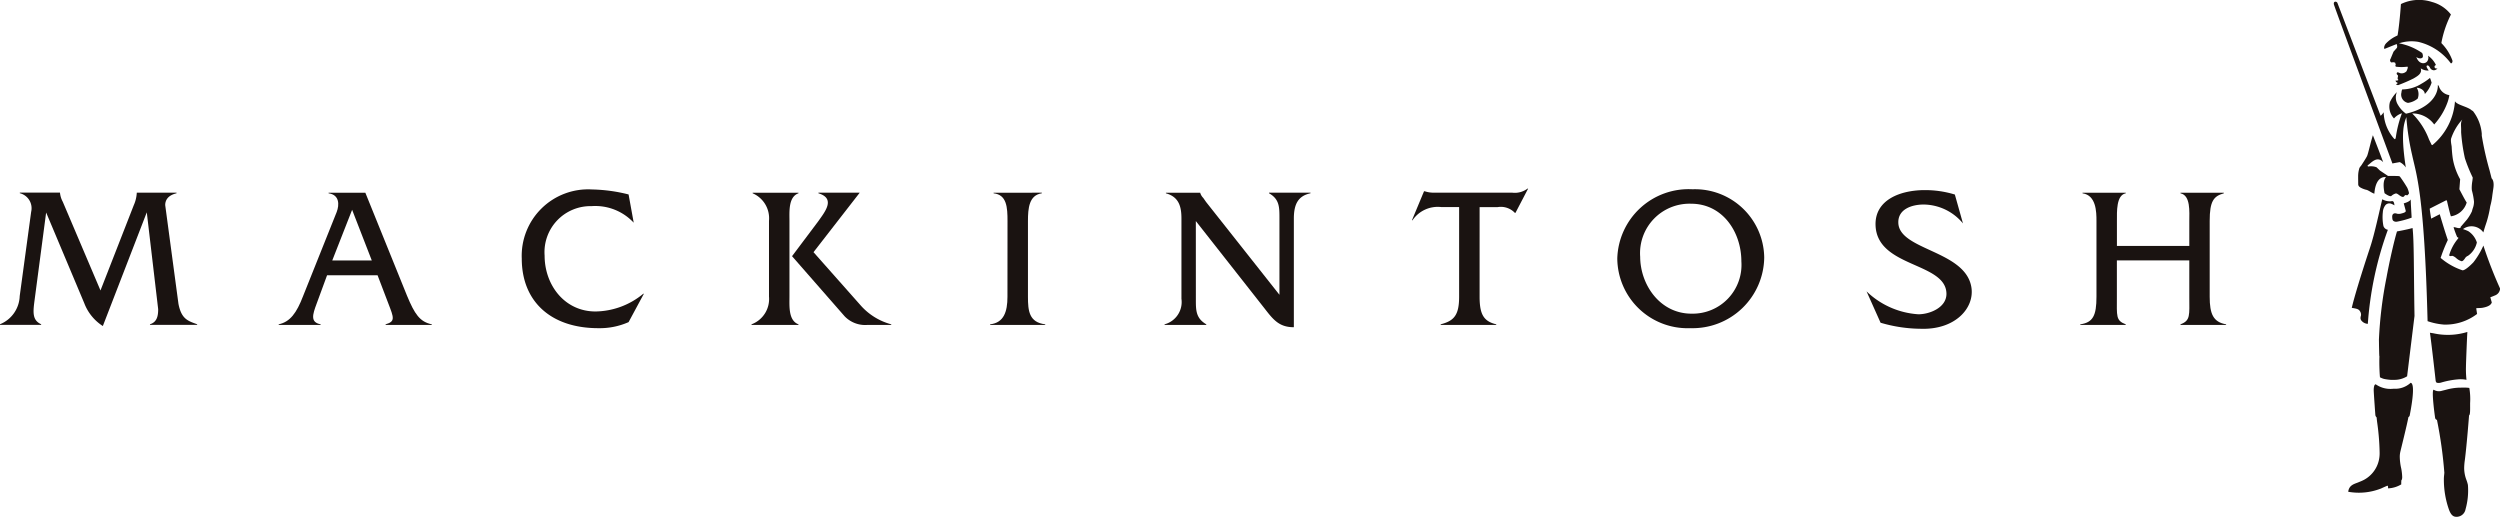
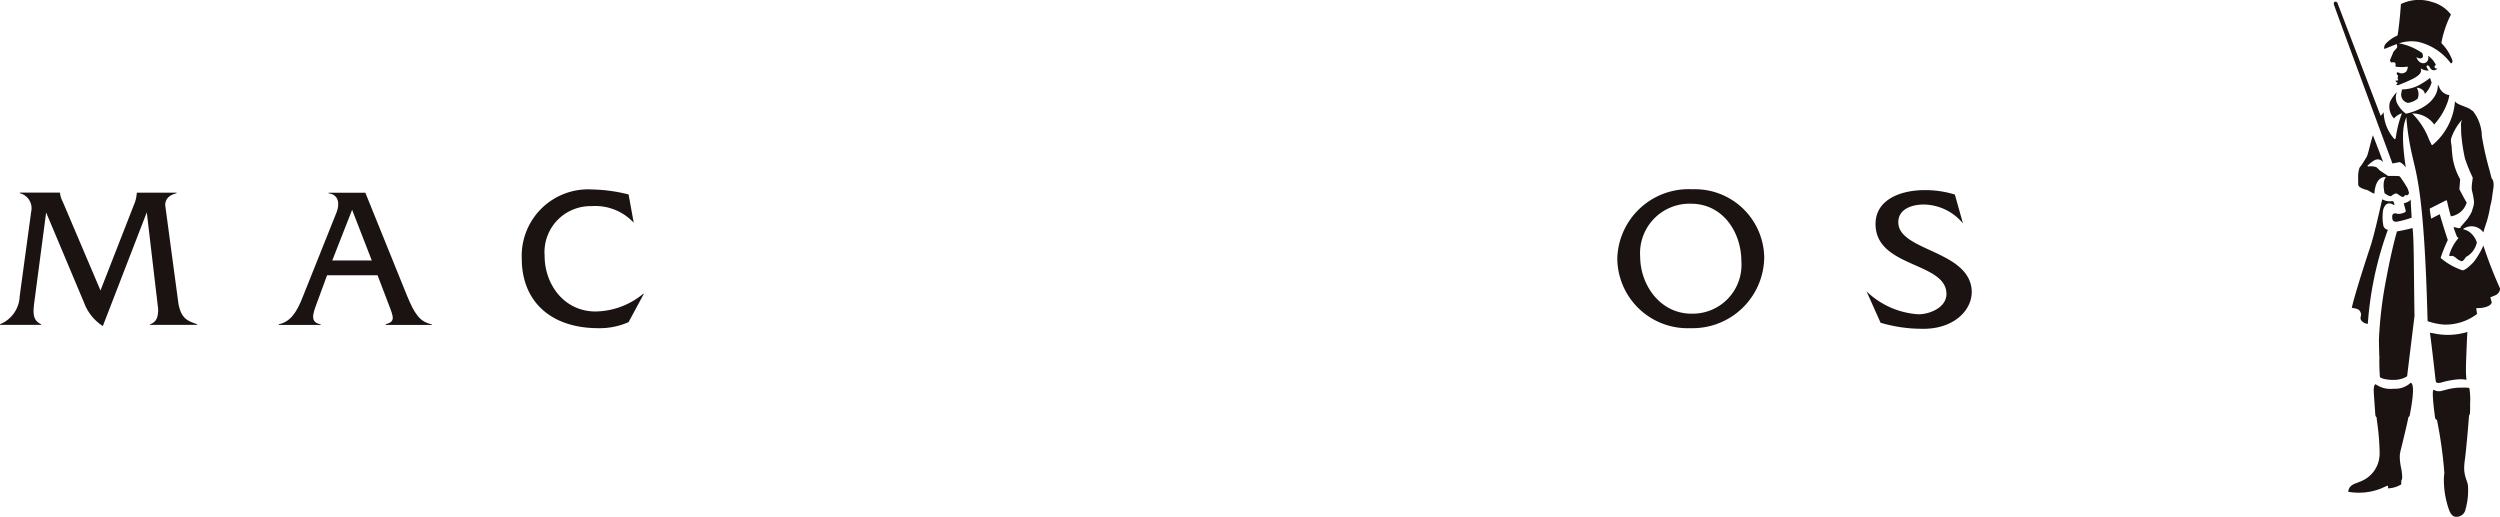
<svg xmlns="http://www.w3.org/2000/svg" width="237" height="49" viewBox="0 0 237 49">
  <g id="グループ_165" data-name="グループ 165" transform="translate(10094 13038)">
    <path id="パス_1432" data-name="パス 1432" d="M572.462,251.274s.047.189.047.2l-.019.151-.331.374-.283.683a.233.233,0,0,0,.062.332.545.545,0,0,0,.176-.016.832.832,0,0,1,.2.043l.053.172c.014.043-.053.1-.03.127a.277.277,0,0,0,.044.082,4.125,4.125,0,0,0,1.069,0c.167-.022-.064.437-.064.437a.636.636,0,0,1-.543.19c-.143-.037-.256-.112-.334-.085a.146.146,0,0,0,.006.224c.084.021.078.172.04.272a.215.215,0,0,0,.072.221.3.3,0,0,1-.271.046.209.209,0,0,0,.156.2c.058.025.035.148-.129.134a.251.251,0,0,0,.22.107,15.132,15.132,0,0,0,1.45-.627c.373-.216.642-.386.71-.68a.559.559,0,0,0-.028-.286,1.14,1.14,0,0,0,.762.206s-.37-.459-.114-.478c.106-.008.2.148.244.235a.426.426,0,0,0,.34.224.438.438,0,0,0,.359-.183c-.309.1-.372-.264-.141-.308a2.257,2.257,0,0,0-.756-.893.589.589,0,0,1-.075.536c-.2.27-.78.313-1.035-.415.211.184.587.187.624-.026a.639.639,0,0,0-.072-.35,5.649,5.649,0,0,0-2.193-.915,3.756,3.756,0,0,1,1.819-.141,5.38,5.38,0,0,1,3.087,2.025c.044.052.2-.051.157-.26a4.532,4.532,0,0,0-1.012-1.612.071.071,0,0,1-.028-.056v-.007l0-.022a9.985,9.985,0,0,1,.9-2.657,3.358,3.358,0,0,0-1.793-1.19,3.951,3.951,0,0,0-2.878.163l-.069.037c0,.01-.008.082-.008.082-.071,1.079-.2,2.256-.306,2.859,0,.024-.025.04-.052.055a3.3,3.3,0,0,0-1.062.748c-.215.253-.179.532-.116.5C571.445,251.687,571.666,251.587,572.462,251.274Zm-3.454,25.381a.565.565,0,0,1,.072.272.453.453,0,0,1-.037.187l-.016.126a.42.42,0,0,0,.084.247.833.833,0,0,0,.612.313v0a32.638,32.638,0,0,1,1.9-8.916.536.536,0,0,1-.42-.358,4.3,4.3,0,0,1-.055-1.321,1.163,1.163,0,0,1,.262-.678.521.521,0,0,1,.431-.143,1.491,1.491,0,0,1,.407.184c-.049-.459-.179-.415-.332-.386a1.434,1.434,0,0,1-.823-.192c-.258,1.042-.716,3.247-1.149,4.552-.875,2.633-1.546,4.862-1.742,5.742C568.712,276.37,568.872,276.4,569.008,276.654Zm4.772,6.735a2.139,2.139,0,0,1-1.606.559,2.429,2.429,0,0,1-1.706-.419c-.051.016-.125.042-.159.241a1.559,1.559,0,0,0-.028.311c0,.256.155,2.354.155,2.354a.37.37,0,0,0,.122.235s.025.305.057.517a22.772,22.772,0,0,1,.226,2.807,2.975,2.975,0,0,1-.061.687,2.8,2.8,0,0,1-1.677,2.028l-.375.154c-.407.148-.789.286-.864.855a5.7,5.7,0,0,0,3.069-.294l-.009.009.227-.106.39-.172a.064.064,0,0,1,.064,0,.072.072,0,0,1,.031.058s.006.16.011.183a2.632,2.632,0,0,0,1.246-.379,3.114,3.114,0,0,1,.01-.391s.073-.031.079-.289a5.314,5.314,0,0,0-.088-.806,5.273,5.273,0,0,1-.142-1.115,2.07,2.07,0,0,1,.043-.445c.076-.343.628-2.525.777-3.33a.252.252,0,0,0,.127-.184C573.725,286.284,574.317,283.462,573.78,283.389Zm-1.292-14.35c-.281.921-.726,2.893-.986,4.326a38.618,38.618,0,0,0-.727,5.929l.01.684.016.675c.006.1.008.153.008.18a.038.038,0,0,1,0,.017.008.008,0,0,1,.007-.005s.007.068.007.076v.016c-.005.034-.01.224-.01.481,0,.508.032,1.2.062,1.449a1.957,1.957,0,0,0,.378.152,4.8,4.8,0,0,0,.646.09h.3a2.271,2.271,0,0,0,1.249-.338c0-.03.7-5.715.7-5.717-.075-4.425-.038-7.061-.184-8.338C573.378,268.884,572.487,269.039,572.487,269.039Zm2.64-13.028a2.733,2.733,0,0,0,.642-1.076s-.082-.255-.082-.26a1.758,1.758,0,0,0-.072-.189,5.523,5.523,0,0,1-.819.556,3.465,3.465,0,0,1-1.814.534.782.782,0,0,0-.072.283.8.8,0,0,0,.62.994,1.854,1.854,0,0,0,.918-.406,1.161,1.161,0,0,0-.087-1.025C574.649,255.413,575.107,255.629,575.127,256.012Zm4.034,22.556a6.3,6.3,0,0,1-3.237.124l-.315-.048c.131.855.531,4.413.547,4.582a.414.414,0,0,0,.09.154.783.783,0,0,0,.407-.008,8,8,0,0,1,1.6-.307,2.79,2.79,0,0,1,.822.042,9.351,9.351,0,0,1-.049-1.265C579.03,281.425,579.14,278.743,579.161,278.568Zm.189,5.341s-.006-.022-.011-.035a4.027,4.027,0,0,0-.417-.031l-.552.007a5.357,5.357,0,0,0-1.242.2l-.369.092a.945.945,0,0,1-.792-.094c-.241-.01.114,2.544.134,2.659a.234.234,0,0,0,.175.2,41.069,41.069,0,0,1,.7,5.012l-.018.195a3.466,3.466,0,0,0-.027.488,8.54,8.54,0,0,0,.494,2.842c.22.571.464.671.783.646a.864.864,0,0,0,.776-.711,6.551,6.551,0,0,0,.226-2.312,3.642,3.642,0,0,0-.138-.462,3.2,3.2,0,0,1-.217-1.149,5.98,5.98,0,0,1,.064-.742c.192-1.489.4-4.238.4-4.238.123-.045.1-.608.1-1.163A6.289,6.289,0,0,0,579.35,283.909Zm-6.412-16.579a.861.861,0,0,1-.463.027.386.386,0,0,0-.269-.02c-.15.064-.186.194-.17.386.016.217.043.25.107.316a.444.444,0,0,0,.369.071,8.741,8.741,0,0,0,1.363-.376c0-.017-.07-1.238-.07-1.238l-.019-.506c-.044.231-.659.388-.659.388s.154.564.188.7C573.356,267.228,573.058,267.3,572.938,267.33Zm7.74,3.048a7.4,7.4,0,0,1-.945,1.586s-.711.763-1.031.763a6.155,6.155,0,0,1-2.079-1.178,15.205,15.205,0,0,1,.682-1.7c-.268-.751-.765-2.441-.765-2.441l-.813.418c0,.01-.16-.94-.132-.951l1.532-.778a.07.07,0,0,1,.1.052l.035.157c.124.544.309,1.275.339,1.3a1.833,1.833,0,0,0,1.476-1.253l.019-.058c-.075-.059-.693-1.254-.693-1.254h0s.07-.954.073-.942a6.181,6.181,0,0,1-.692-1.914,11.33,11.33,0,0,1-.113-1.181l-.027-.176a2.724,2.724,0,0,1-.047-.429l.01-.133a5.02,5.02,0,0,1,1.07-1.836c-.2.348-.09.571-.111,1.188v.008a16.713,16.713,0,0,0,.359,2.477,14.451,14.451,0,0,0,.715,1.773.149.149,0,0,1,.025.1l-.033.277a4.211,4.211,0,0,0-.061.639,2.073,2.073,0,0,0,.02.282l.022.077a6.2,6.2,0,0,1,.173.945l0,.086a1.752,1.752,0,0,1-.108.547c-.03.085-.059.187-.085.3a4.261,4.261,0,0,1-.47.78l-.608.71v.031a.366.366,0,0,0,.009.037c-.2.126-.532-.093-.674-.042a9.318,9.318,0,0,0,.352.952.072.072,0,0,1,.089.023l.012.041-.018.049a4.246,4.246,0,0,0-.854,1.6.184.184,0,0,0,.22.053.212.212,0,0,1,.16.015,1.126,1.126,0,0,1,.291.192,1.33,1.33,0,0,0,.5.291c.116.014.216-.112.313-.242a.583.583,0,0,1,.3-.268,2.089,2.089,0,0,0,.84-1.248.011.011,0,0,0,.009,0,.271.271,0,0,1-.022-.066,1.989,1.989,0,0,0-.792-1.019,4.093,4.093,0,0,0-.508-.2,1.37,1.37,0,0,1,1.932.316c.1-.369.21-.69.242-.789,0,0,.038-.116.083-.25a10.308,10.308,0,0,0,.328-1.447,6.45,6.45,0,0,0,.2-1.052l.09-.617a2.351,2.351,0,0,0,.031-.36c0-.449-.169-.585-.169-.585l-.029-.047c-.009-.051-.09-.355-.189-.746a29.033,29.033,0,0,1-.737-3.276l0-.183a4.05,4.05,0,0,0-.828-2.142.208.208,0,0,0-.1-.056c-.366-.372-1.425-.522-1.613-.887a5.928,5.928,0,0,1-2.116,4.138.067.067,0,0,1-.1-.011l-.244-.5a6.842,6.842,0,0,0-1.6-2.47,2.542,2.542,0,0,1,2.091,1.047,6.285,6.285,0,0,0,1.26-2.091,3.613,3.613,0,0,0,.175-.692,1.216,1.216,0,0,1-1-.873s-.072-.075-.09-.092c.037,1.042-.884,2.239-3.018,2.725a2.667,2.667,0,0,1-.752-.824,1.319,1.319,0,0,1-.113-1.221,3.176,3.176,0,0,0-.615.857.588.588,0,0,1-.035.056,1.64,1.64,0,0,0,.378,1.583,1.629,1.629,0,0,1,.751-.49,10.642,10.642,0,0,0-.573,2.241.752.752,0,0,1-.052.186.068.068,0,0,1-.04.026.053.053,0,0,1-.041-.015.3.3,0,0,1-.034-.026,3.937,3.937,0,0,1-.992-2.51c-.067.117-.28.358-.291.328l-4.088-10.679c-.077-.195-.427-.195-.331.155s5.506,14.957,5.54,15.052c.175-.036.691-.129.7-.129a1.556,1.556,0,0,1,.57.507c-.555-3.587-.09-4.321.051-4.78a23.135,23.135,0,0,0,.548,3.6c.377,1.795,1.153,3.519,1.465,15.751a6.276,6.276,0,0,0,1.557.325,4.953,4.953,0,0,0,3.135-1.008l-.082-.537c.123-.035.369-.008.619-.053.57-.107.792-.292.857-.5,0,0-.08-.279-.14-.492.133-.042.337-.132.452-.178a.735.735,0,0,0,.476-.646A40.124,40.124,0,0,1,580.678,270.378Zm-10.942-7.624c.29-.189.857-.939,1.443-.272-.291-.821-.947-2.48-.977-2.562-.232.731-.426,1.663-.546,1.96-.081.184-.5.819-.5.819-.138.226-.222.221-.272.475l-.008.03a2.538,2.538,0,0,0-.072.607s0,.206,0,.216.006.507.006.518l0,.024c0,.2.191.307.337.373a2.049,2.049,0,0,0,.484.163c.264.106.48.291.71.355.134-1.8,1.108-1.564,1.108-1.564-.326.319-.237,1.061-.141,1.519.081.06.49.352.639.267a1,1,0,0,1,.422-.241c.091-.013.194.059.309.145.139.1.3.21.419.175a.3.3,0,0,0,.1-.1l.058-.056a.16.16,0,0,1,.135,0,.108.108,0,0,0,.111-.013,1.094,1.094,0,0,0,.081-.094c.033-.052.043-.068.047-.076a2.258,2.258,0,0,0-.168-.522,12.413,12.413,0,0,0-.708-1.074c-.013,0-.095-.033-.088-.029-.075-.019-.947-.024-1.03-.019l-.764-.51-.321-.309a1.438,1.438,0,0,0-.768-.075.077.077,0,0,1-.078-.043A.075.075,0,0,1,569.737,262.754Z" transform="translate(-10439.253 -13285.1)" fill="#1a1311" />
    <g id="グループ_164" data-name="グループ 164" transform="translate(-10094 -13020.114)">
      <path id="パス_1422" data-name="パス 1422" d="M283.209,272.668a3.318,3.318,0,0,0,.289-1.18v-.018h3.769v.056c-.851.2-1.073.687-1.073,1.123L287.449,282c.283,1.474.914,1.624,1.775,1.944v.058H284.75v-.058c.663-.21.777-.78.777-1.429l-1.08-9.183-4.166,10.778a4.441,4.441,0,0,1-1.761-2.168l-3.614-8.593-1.081,8.191c-.152,1.166-.288,2,.608,2.4v.058h-3.9v-.058a2.992,2.992,0,0,0,1.867-2.667l1.085-7.984a1.469,1.469,0,0,0-1.076-1.771v-.056h3.81v.018a2.265,2.265,0,0,0,.267.857l3.572,8.4Z" transform="translate(-270.532 -271.088)" fill="#1a1311" />
      <path id="パス_1423" data-name="パス 1423" d="M310.46,279.3l-.987,2.686c-.4,1.067-.608,1.764.378,1.963v.058h-3.977v-.058c1.073-.236,1.693-1.05,2.325-2.708l3.175-7.943c.264-.685.264-1.632-.77-1.771v-.056h3.485l3.953,9.769c.721,1.732,1.2,2.465,2.347,2.708v.058h-4.379v-.058c.942-.272.777-.627.264-1.963l-1.025-2.686Zm2.376-6.209-1.882,4.8H314.7Z" transform="translate(-279.455 -271.088)" fill="#1a1311" />
      <path id="パス_1424" data-name="パス 1424" d="M347.315,274.213a4.975,4.975,0,0,0-4-1.57,4.363,4.363,0,0,0-4.447,4.686c0,2.8,1.9,5.3,4.827,5.3a7.23,7.23,0,0,0,4.53-1.684h.055l-1.451,2.693a6.74,6.74,0,0,1-2.87.574c-4.484,0-7.257-2.517-7.257-6.6a6.3,6.3,0,0,1,6.668-6.55,15.238,15.238,0,0,1,3.459.473Z" transform="translate(-287.239 -270.987)" fill="#1a1311" />
-       <path id="パス_1425" data-name="パス 1425" d="M367.495,274.135a2.579,2.579,0,0,0-1.55-2.609v-.056h4.345v.056c-.969.343-.855,1.753-.855,2.609v7.185c0,.876-.114,2.266.855,2.628v.058h-4.453v-.058a2.563,2.563,0,0,0,1.658-2.628Zm4.674.039c.629-.894,1.669-2.152.012-2.648v-.056h3.9v.018l-4.366,5.62,4.425,4.994a5.907,5.907,0,0,0,2.945,1.846v.058h-2.273a2.7,2.7,0,0,1-2.145-.818l-4.987-5.7Z" transform="translate(-294.594 -271.088)" fill="#1a1311" />
-       <path id="パス_1426" data-name="パス 1426" d="M397.747,274.156c0-1.292-.063-2.492-1.32-2.63v-.056H401v.056c-1.208.175-1.315,1.408-1.315,2.63v7.179c0,1.343.107,2.426,1.638,2.612v.058H396.1v-.058c1.3-.148,1.642-1.195,1.642-2.612Z" transform="translate(-302.235 -271.088)" fill="#1a1311" />
-       <path id="パス_1427" data-name="パス 1427" d="M421.186,281.528c0,1.07-.019,1.829.988,2.42v.058h-3.955v-.058a2.189,2.189,0,0,0,1.6-2.42v-7.6c0-1.066-.193-2.05-1.473-2.4v-.056H421.6v.018a1.145,1.145,0,0,0,.286.475l.266.382,6.957,8.8v-7.224c0-1.066.016-1.829-.987-2.4v-.056h3.934v.056c-1.14.245-1.581.981-1.581,2.4v10.3c-1.381,0-1.938-.694-2.776-1.778l-6.516-8.287Z" transform="translate(-307.818 -271.088)" fill="#1a1311" />
-       <path id="パス_1428" data-name="パス 1428" d="M456.006,281.187c0,1.634.346,2.344,1.579,2.633v.058h-5.268v-.058c1.257-.325,1.748-.855,1.748-2.612v-8.5h-1.671a2.886,2.886,0,0,0-2.747,1.246h-.053l1.145-2.749h.061a2.673,2.673,0,0,0,.954.133h7.327a2,2,0,0,0,1.466-.382h.058l-1.2,2.3h-.055a1.827,1.827,0,0,0-1.633-.546h-1.71Z" transform="translate(-315.74 -270.961)" fill="#1a1311" />
      <path id="パス_1429" data-name="パス 1429" d="M489.561,277.494a6.79,6.79,0,0,1-6.99,6.709,6.665,6.665,0,0,1-6.939-6.614,6.764,6.764,0,0,1,7.126-6.553A6.565,6.565,0,0,1,489.561,277.494Zm-11.759-.078c0,2.667,1.877,5.412,4.861,5.412a4.624,4.624,0,0,0,4.732-4.955c0-2.778-1.767-5.467-4.768-5.467A4.689,4.689,0,0,0,477.8,277.416Z" transform="translate(-322.313 -270.979)" fill="#1a1311" />
      <path id="パス_1430" data-name="パス 1430" d="M516.383,274.3a4.894,4.894,0,0,0-3.729-1.793c-1.082,0-2.441.418-2.4,1.732.075,2.608,6.349,2.618,6.924,6.1.327,1.961-1.515,4.046-4.764,3.947a13.751,13.751,0,0,1-3.843-.573l-1.331-2.975a7.791,7.791,0,0,0,4.914,2.174c1.085,0,2.7-.646,2.662-1.98-.084-2.975-6.605-2.441-6.721-6.477-.068-2.4,2.357-3.315,4.675-3.315a9.621,9.621,0,0,1,2.843.42Z" transform="translate(-330.293 -271.004)" fill="#1a1311" />
-       <path id="パス_1431" data-name="パス 1431" d="M537.817,277.89v3.446c0,1.839-.114,2.25.839,2.612v.058h-4.309v-.058c1.2-.173,1.535-.821,1.535-2.612v-7.2c0-.855-.027-2.422-1.322-2.609v-.056h4.1v.056c-.91.172-.839,1.753-.839,2.63v2.361h6.862v-2.361c0-.877.136-2.426-.836-2.63v-.056h4.111v.056c-.958.269-1.342.722-1.342,2.609v7.2c0,1.627.334,2.4,1.558,2.612v.058h-4.327v-.058c.967-.362.836-.87.836-2.612V277.89Z" transform="translate(-337.137 -271.088)" fill="#1a1311" />
    </g>
  </g>
</svg>